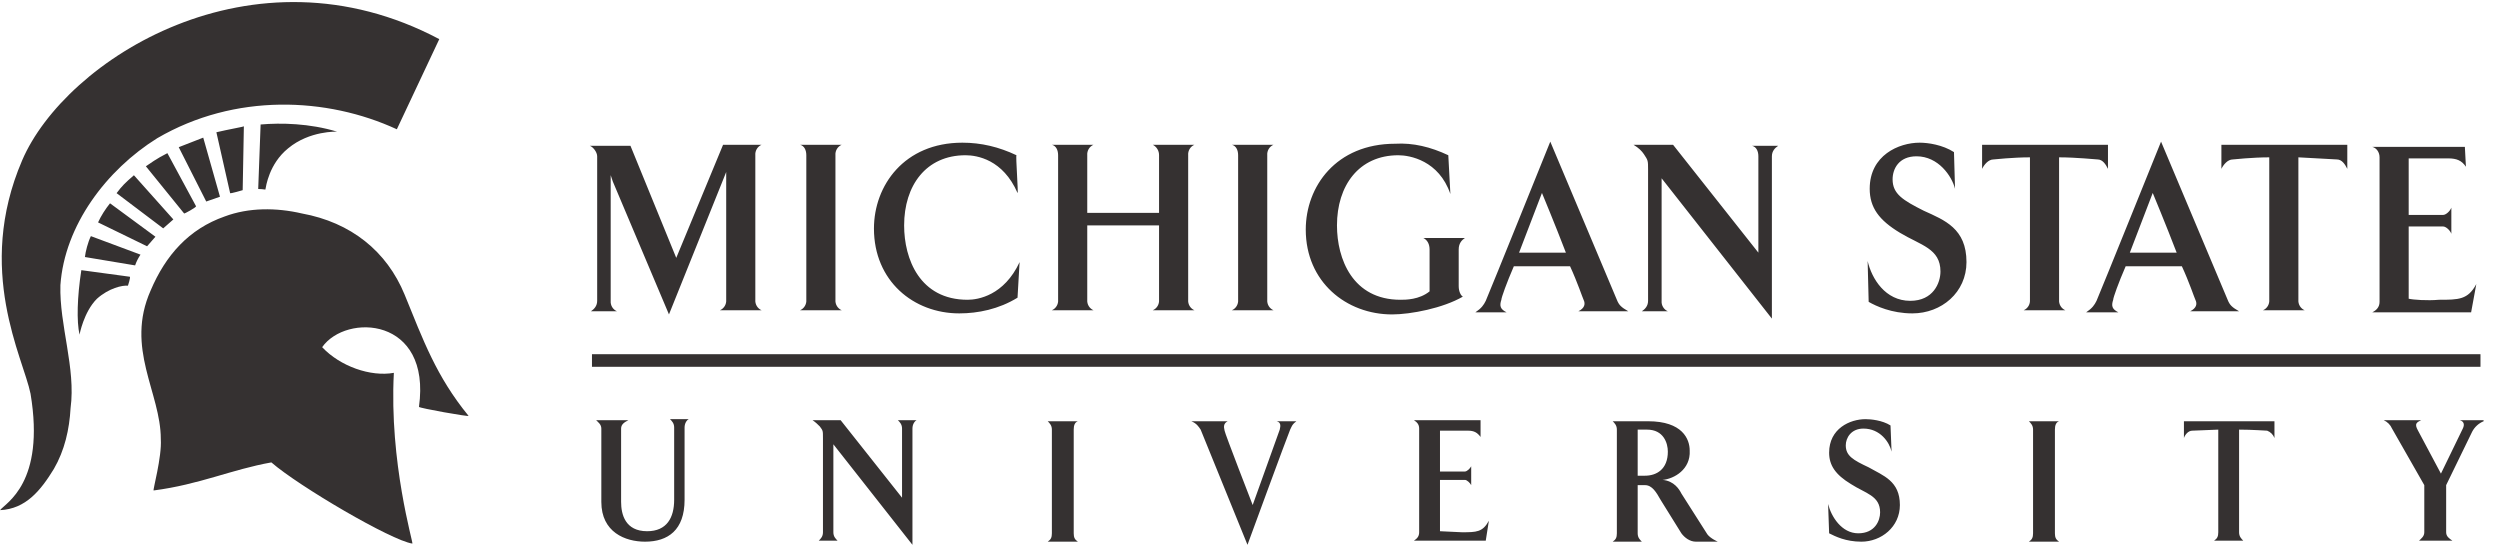
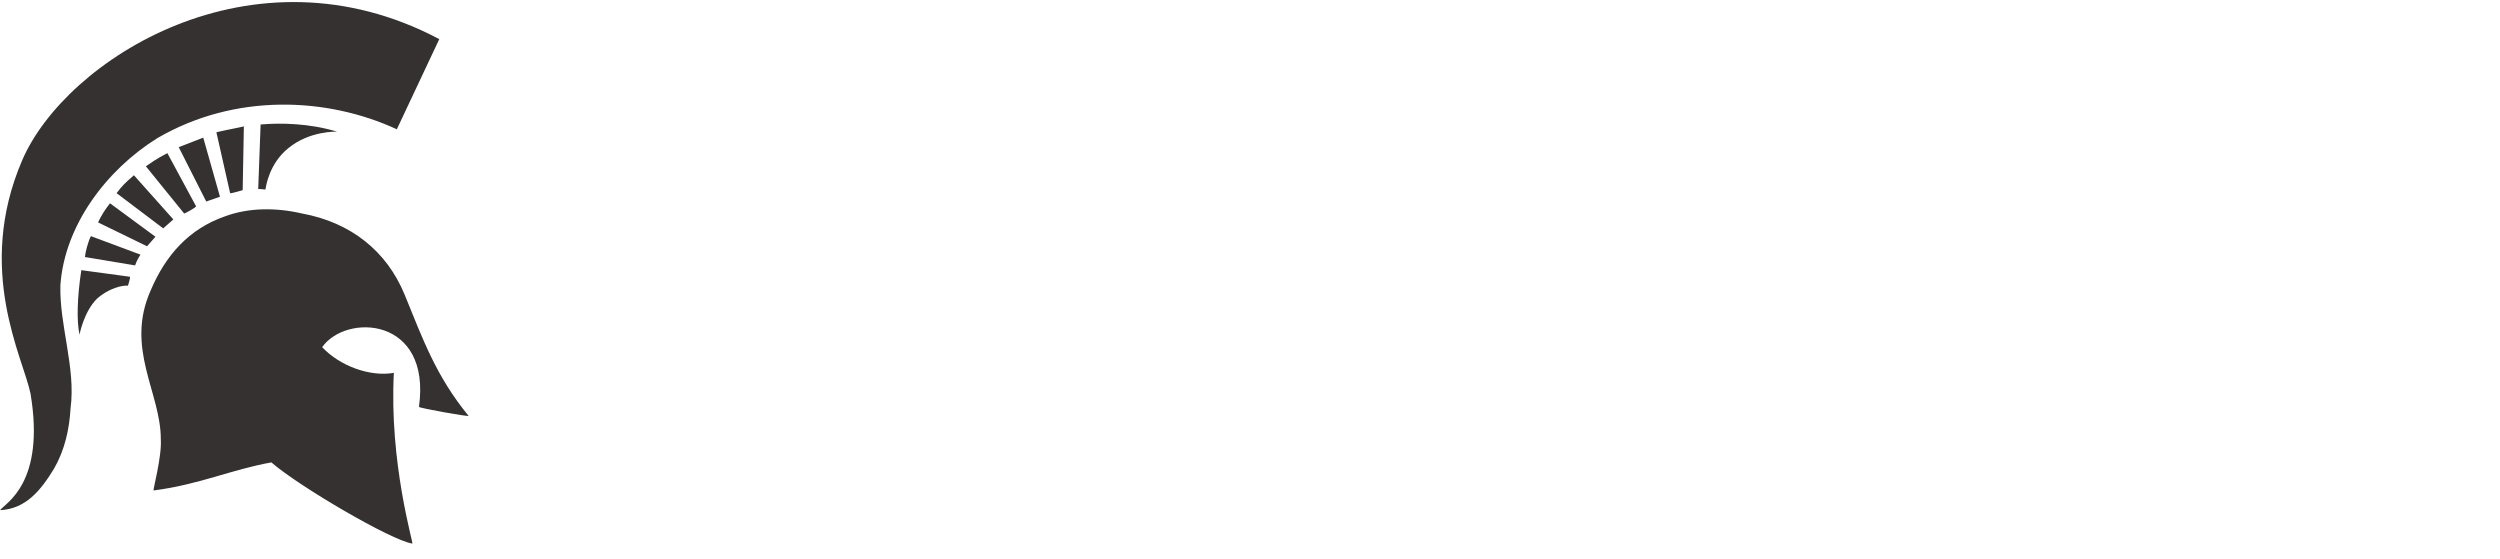
<svg xmlns="http://www.w3.org/2000/svg" width="152" height="34" viewBox="0 0 152 34" fill="none">
  <path d="M26.708 2.379L24.128 7.86C19.878 5.9 14.283 5.646 9.559 8.404C6.471 10.328 3.928 13.704 3.673 17.333C3.601 19.765 4.618 22.379 4.291 24.811C4.218 26.117 3.928 27.388 3.274 28.513C2.474 29.82 1.566 30.945 0.004 31.017C0.331 30.582 2.765 29.384 1.857 23.94C1.421 21.762 -1.522 16.426 1.348 9.747C3.964 3.649 15.336 -3.646 26.708 2.379ZM13.665 13.159C15.118 12.615 16.789 12.615 18.352 12.978C21.331 13.522 23.511 15.264 24.601 17.914C25.727 20.673 26.526 22.887 28.488 25.283C28.525 25.355 25.473 24.811 25.473 24.738C26.236 19.257 21.04 19.039 19.587 21.108C20.677 22.27 22.53 22.923 23.947 22.669C23.656 28.114 25.146 33.05 25.073 33.05C23.802 32.869 18.17 29.566 16.499 28.114C14.065 28.549 12.139 29.457 9.341 29.82C9.269 29.856 9.85 27.787 9.777 26.698C9.777 23.867 7.597 21.181 9.16 17.66C10.068 15.519 11.485 13.921 13.665 13.159ZM15.699 11.49C15.845 11.493 15.991 11.505 16.135 11.526C16.172 11.344 16.353 9.965 17.516 9.021C18.824 7.932 20.495 8.005 20.495 8.005C18.824 7.497 17.08 7.461 15.845 7.569L15.699 11.49ZM4.945 16.426C4.691 18.059 4.654 19.548 4.836 20.346C4.836 20.346 5.09 18.967 5.89 18.168C6.616 17.515 7.452 17.333 7.779 17.37C7.779 17.37 7.961 16.825 7.888 16.825L4.945 16.426ZM8.215 16.136C8.288 15.918 8.397 15.7 8.542 15.482L5.526 14.357C5.345 14.72 5.199 15.301 5.163 15.627L8.215 16.136ZM8.942 14.974L9.45 14.393L6.689 12.361C6.398 12.724 6.144 13.123 5.962 13.522L8.942 14.974ZM9.923 13.885C9.959 13.849 10.54 13.341 10.54 13.341L8.142 10.655C7.597 11.127 7.416 11.308 7.089 11.744L9.923 13.885ZM11.194 12.978C11.194 13.014 11.921 12.615 11.921 12.542L10.177 9.312C9.523 9.638 9.087 9.965 8.869 10.11L11.194 12.978ZM12.539 12.252L13.374 11.961L12.357 8.368L10.867 8.949L12.539 12.252ZM13.992 11.744C14.028 11.78 14.755 11.562 14.755 11.562L14.827 7.678C14.791 7.715 13.919 7.86 13.156 8.041L13.992 11.744Z" fill="#353131" />
-   <path d="M37.763 26.058V30.515C37.763 31.279 38.016 32.298 39.345 32.298C40.547 32.298 40.989 31.47 40.989 30.387V25.994C40.989 25.739 40.863 25.612 40.736 25.485H41.875C41.749 25.548 41.622 25.739 41.622 25.994V30.387C41.622 32.234 40.61 32.934 39.218 32.934C38.016 32.934 36.561 32.361 36.561 30.515V26.058C36.561 25.803 36.371 25.676 36.245 25.548H38.206C37.953 25.676 37.763 25.803 37.763 26.058ZM54.844 26.058C54.844 25.803 54.718 25.676 54.591 25.548H55.73C55.603 25.612 55.477 25.803 55.477 26.058V33.125L50.669 27.013V32.361C50.669 32.616 50.795 32.743 50.922 32.871H49.783C49.91 32.743 50.036 32.616 50.036 32.361V26.631C50.036 26.185 50.036 26.185 49.846 25.93C49.72 25.803 49.593 25.676 49.403 25.548H51.111L54.844 30.26V26.058ZM65.535 25.612C65.346 25.676 65.282 25.867 65.282 26.121V32.425C65.282 32.68 65.346 32.807 65.535 32.934H63.701C63.891 32.807 63.954 32.68 63.954 32.425V26.121C63.954 25.867 63.827 25.739 63.701 25.612H65.535ZM77.808 26.121C77.872 25.867 77.872 25.676 77.618 25.612H78.82C78.567 25.803 78.567 25.867 78.441 26.121C78.251 26.567 75.847 33.125 75.847 33.125L73 26.121C72.874 25.93 72.747 25.739 72.431 25.612H74.645C74.392 25.739 74.392 25.93 74.455 26.185C74.455 26.312 76.163 30.706 76.163 30.706L77.808 26.121ZM90.018 26.567C89.828 26.312 89.638 26.185 89.259 26.185H87.551V28.668H89.069C89.196 28.668 89.385 28.477 89.449 28.35V29.496C89.385 29.369 89.196 29.178 89.069 29.178H87.551V32.298L88.879 32.361C89.765 32.361 90.144 32.361 90.524 31.661L90.334 32.871H85.969C86.159 32.743 86.285 32.616 86.285 32.361V26.058C86.285 25.803 86.159 25.676 85.969 25.548H90.018V26.567ZM101.089 29.178C101.785 29.241 102.101 29.751 102.228 30.005L103.809 32.489C103.999 32.743 104.442 32.934 104.442 32.934H103.113C102.734 32.934 102.417 32.68 102.228 32.425L100.962 30.387C100.709 29.942 100.456 29.496 100.013 29.496H99.571V32.425C99.571 32.68 99.697 32.807 99.824 32.934H98.052C98.242 32.807 98.305 32.68 98.305 32.425V26.121C98.305 25.867 98.179 25.739 98.052 25.612H100.203C102.291 25.612 102.734 26.694 102.734 27.395C102.797 28.541 101.785 29.114 101.089 29.178ZM99.571 26.121V28.923H100.013C100.709 28.923 101.405 28.541 101.405 27.459C101.405 26.949 101.152 26.121 100.14 26.121H99.571ZM115.513 30.706C115.513 32.043 114.374 32.934 113.172 32.934C112.223 32.934 111.591 32.616 111.211 32.425L111.148 30.642C111.337 31.406 111.97 32.425 112.982 32.425C113.994 32.425 114.311 31.661 114.311 31.151C114.311 30.133 113.425 30.005 112.539 29.432C111.591 28.859 111.211 28.286 111.211 27.522C111.211 26.058 112.476 25.485 113.425 25.485C113.741 25.485 114.437 25.548 114.943 25.867L115.007 27.459C114.88 26.885 114.311 26.058 113.299 26.058C112.539 26.058 112.223 26.631 112.223 27.076C112.223 27.713 112.666 27.968 113.615 28.414C114.501 28.923 115.513 29.241 115.513 30.706ZM125.192 25.612C125.002 25.676 124.939 25.867 124.939 26.121V32.425C124.939 32.68 125.002 32.807 125.192 32.934H123.357C123.547 32.807 123.61 32.68 123.61 32.425V26.121C123.61 25.867 123.484 25.739 123.357 25.612H125.192ZM136.136 26.121V32.361C136.136 32.616 136.263 32.743 136.389 32.871H134.618C134.808 32.743 134.871 32.616 134.871 32.361V26.121L133.29 26.185C133.037 26.185 132.847 26.44 132.783 26.631V25.612H138.287V26.631C138.249 26.529 138.19 26.437 138.113 26.36C138.037 26.283 137.945 26.224 137.844 26.185C137.781 26.185 136.896 26.121 136.136 26.121ZM151.003 25.612C150.704 25.735 150.457 25.961 150.307 26.249L148.726 29.496V32.361C148.726 32.616 148.915 32.743 149.105 32.871H147.081C147.207 32.743 147.397 32.616 147.397 32.361V29.496L145.436 26.058C145.337 25.83 145.156 25.648 144.93 25.548H147.207C146.954 25.676 146.764 25.739 147.018 26.185L148.409 28.796L149.738 26.058C149.864 25.803 149.801 25.612 149.548 25.548H151.003V25.612ZM43.963 8.802H46.304C46.182 8.855 46.08 8.945 46.012 9.059C45.944 9.173 45.913 9.306 45.924 9.439V18.226C45.913 18.359 45.944 18.491 46.012 18.606C46.08 18.72 46.182 18.81 46.304 18.863H43.773C43.895 18.81 43.996 18.72 44.065 18.606C44.133 18.491 44.163 18.359 44.153 18.226V10.458L44.026 10.776L40.673 19.117L37.257 11.031L37.13 10.649V18.29C37.12 18.422 37.15 18.555 37.218 18.669C37.287 18.784 37.389 18.873 37.51 18.926H35.928C36.118 18.799 36.308 18.608 36.308 18.29V9.503C36.308 9.248 36.055 8.93 35.865 8.866H38.333L41.116 15.679L43.963 8.802ZM51.175 8.802C51.053 8.855 50.951 8.945 50.883 9.059C50.815 9.173 50.784 9.306 50.795 9.439V18.226C50.784 18.359 50.815 18.491 50.883 18.606C50.951 18.72 51.053 18.81 51.175 18.863H48.644C48.766 18.81 48.868 18.72 48.936 18.606C49.004 18.491 49.035 18.359 49.024 18.226V9.439C49.024 9.121 48.897 8.866 48.644 8.802H51.175ZM61.866 11.731C60.98 9.694 59.399 9.439 58.703 9.439C56.299 9.439 54.971 11.286 54.971 13.705C54.971 15.743 55.919 18.226 58.83 18.226C59.462 18.226 61.044 17.971 61.993 15.934C61.993 15.87 61.866 18.099 61.866 18.099C60.727 18.799 59.462 19.054 58.323 19.054C55.54 19.054 53.136 17.08 53.136 13.896C53.136 11.286 54.971 8.675 58.513 8.675C59.652 8.675 60.727 8.93 61.803 9.439C61.74 9.439 61.929 11.795 61.866 11.731ZM70.09 8.802H72.621C72.499 8.855 72.397 8.945 72.329 9.059C72.261 9.173 72.23 9.306 72.241 9.439V18.226C72.23 18.359 72.261 18.491 72.329 18.606C72.397 18.72 72.499 18.81 72.621 18.863H70.09C70.212 18.81 70.314 18.72 70.382 18.606C70.45 18.491 70.481 18.359 70.47 18.226V13.705H66.105V18.226C66.094 18.359 66.125 18.491 66.193 18.606C66.261 18.72 66.363 18.81 66.484 18.863H63.954C64.075 18.81 64.177 18.72 64.245 18.606C64.314 18.491 64.344 18.359 64.333 18.226V9.439C64.333 9.121 64.207 8.866 63.954 8.802H66.484C66.363 8.855 66.261 8.945 66.193 9.059C66.125 9.173 66.094 9.306 66.105 9.439V12.941H70.47V9.439C70.472 9.308 70.438 9.178 70.371 9.066C70.304 8.953 70.207 8.862 70.09 8.802ZM77.429 8.802C77.307 8.855 77.205 8.945 77.137 9.059C77.069 9.173 77.038 9.306 77.049 9.439V18.226C77.038 18.359 77.069 18.491 77.137 18.606C77.205 18.72 77.307 18.81 77.429 18.863H74.898C75.02 18.81 75.122 18.72 75.19 18.606C75.258 18.491 75.289 18.359 75.278 18.226V9.439C75.278 9.121 75.151 8.866 74.898 8.802H77.429ZM88.057 9.439L88.183 11.795C87.487 9.757 85.716 9.439 85.02 9.439C82.616 9.439 81.288 11.286 81.288 13.705C81.288 15.743 82.237 18.226 85.147 18.226C85.463 18.226 86.285 18.226 86.918 17.716V15.17C86.918 14.851 86.792 14.597 86.538 14.469H89.069C88.879 14.597 88.689 14.788 88.689 15.17V17.398C88.689 17.716 88.816 17.971 88.942 18.035C87.74 18.735 85.779 19.117 84.641 19.117C81.857 19.117 79.39 17.143 79.39 13.96C79.39 11.349 81.225 8.739 84.831 8.739C85.906 8.675 86.981 8.93 88.057 9.439ZM98.305 18.226C98.432 18.544 98.558 18.672 99.001 18.926H95.965C96.344 18.735 96.407 18.481 96.281 18.226C96.218 18.099 95.901 17.143 95.459 16.188H92.042C91.6 17.207 91.283 18.099 91.283 18.226C91.157 18.608 91.22 18.799 91.6 18.99H89.702C90.081 18.735 90.208 18.544 90.334 18.29C90.587 17.716 94.257 8.611 94.257 8.611L98.305 18.226ZM95.206 15.361C94.573 13.705 93.751 11.731 93.751 11.731L92.359 15.361H95.206ZM106.909 9.503C106.909 9.184 106.783 8.93 106.53 8.866H108.111C107.921 8.993 107.731 9.184 107.731 9.503V19.372L101.026 10.84V18.29C101.015 18.422 101.046 18.555 101.114 18.669C101.182 18.784 101.284 18.873 101.405 18.926H99.824C100.013 18.799 100.203 18.608 100.203 18.29V10.331C100.203 9.757 100.203 9.757 99.95 9.375C99.824 9.184 99.634 8.993 99.318 8.802H101.722L106.909 15.361V9.503ZM119.562 15.934C119.562 17.78 118.043 19.054 116.272 19.054C115.007 19.054 114.058 18.608 113.615 18.353L113.552 15.87C113.805 16.953 114.627 18.29 116.145 18.29C117.537 18.29 117.98 17.207 117.98 16.507C117.98 15.106 116.778 14.915 115.513 14.151C114.248 13.387 113.678 12.623 113.678 11.477C113.678 9.439 115.45 8.675 116.715 8.675C117.221 8.675 118.107 8.802 118.802 9.248L118.866 11.477C118.676 10.713 117.854 9.503 116.525 9.503C115.45 9.503 115.07 10.267 115.07 10.904C115.07 11.795 115.703 12.177 116.968 12.814C118.233 13.387 119.562 13.896 119.562 15.934ZM125.192 9.566V18.226C125.181 18.359 125.212 18.491 125.28 18.606C125.348 18.72 125.45 18.81 125.572 18.863H123.041C123.163 18.81 123.264 18.72 123.333 18.606C123.401 18.491 123.431 18.359 123.421 18.226V9.566C122.408 9.566 121.206 9.694 121.206 9.694C120.89 9.694 120.637 10.012 120.511 10.267V8.802H128.165V10.267C128.039 10.012 127.849 9.694 127.533 9.694C127.469 9.694 126.204 9.566 125.192 9.566ZM135.44 18.226C135.567 18.544 135.694 18.672 136.136 18.926H133.163C133.543 18.735 133.606 18.481 133.479 18.226C133.416 18.099 133.1 17.143 132.657 16.188H129.241C128.798 17.207 128.482 18.099 128.482 18.226C128.355 18.608 128.418 18.799 128.798 18.99H126.837C127.216 18.735 127.343 18.544 127.469 18.29C127.722 17.716 131.392 8.611 131.392 8.611L135.44 18.226ZM132.341 15.361C131.708 13.705 130.886 11.731 130.886 11.731L129.494 15.361H132.341ZM139.742 9.566V18.226C139.731 18.359 139.762 18.491 139.83 18.606C139.898 18.72 140 18.81 140.122 18.863H137.591C137.713 18.81 137.815 18.72 137.883 18.606C137.951 18.491 137.982 18.359 137.971 18.226V9.566C136.959 9.566 135.757 9.694 135.757 9.694C135.44 9.694 135.187 10.012 135.061 10.267V8.802H142.716V10.267C142.589 10.012 142.399 9.694 142.083 9.694L139.742 9.566ZM149.928 10.139C149.675 9.757 149.358 9.63 148.852 9.63H146.448V13.068H148.536C148.726 13.068 148.979 12.814 149.042 12.623V14.214C148.979 14.024 148.726 13.769 148.536 13.769H146.448V18.162C146.701 18.226 147.587 18.29 148.283 18.226C149.485 18.226 150.054 18.226 150.56 17.271L150.244 18.99H144.234C144.487 18.863 144.677 18.672 144.677 18.353V9.566C144.677 9.248 144.487 8.993 144.234 8.93H149.864L149.928 10.139ZM35.992 21.537H150.813V22.301H35.992V21.537Z" fill="#353131" />
</svg>